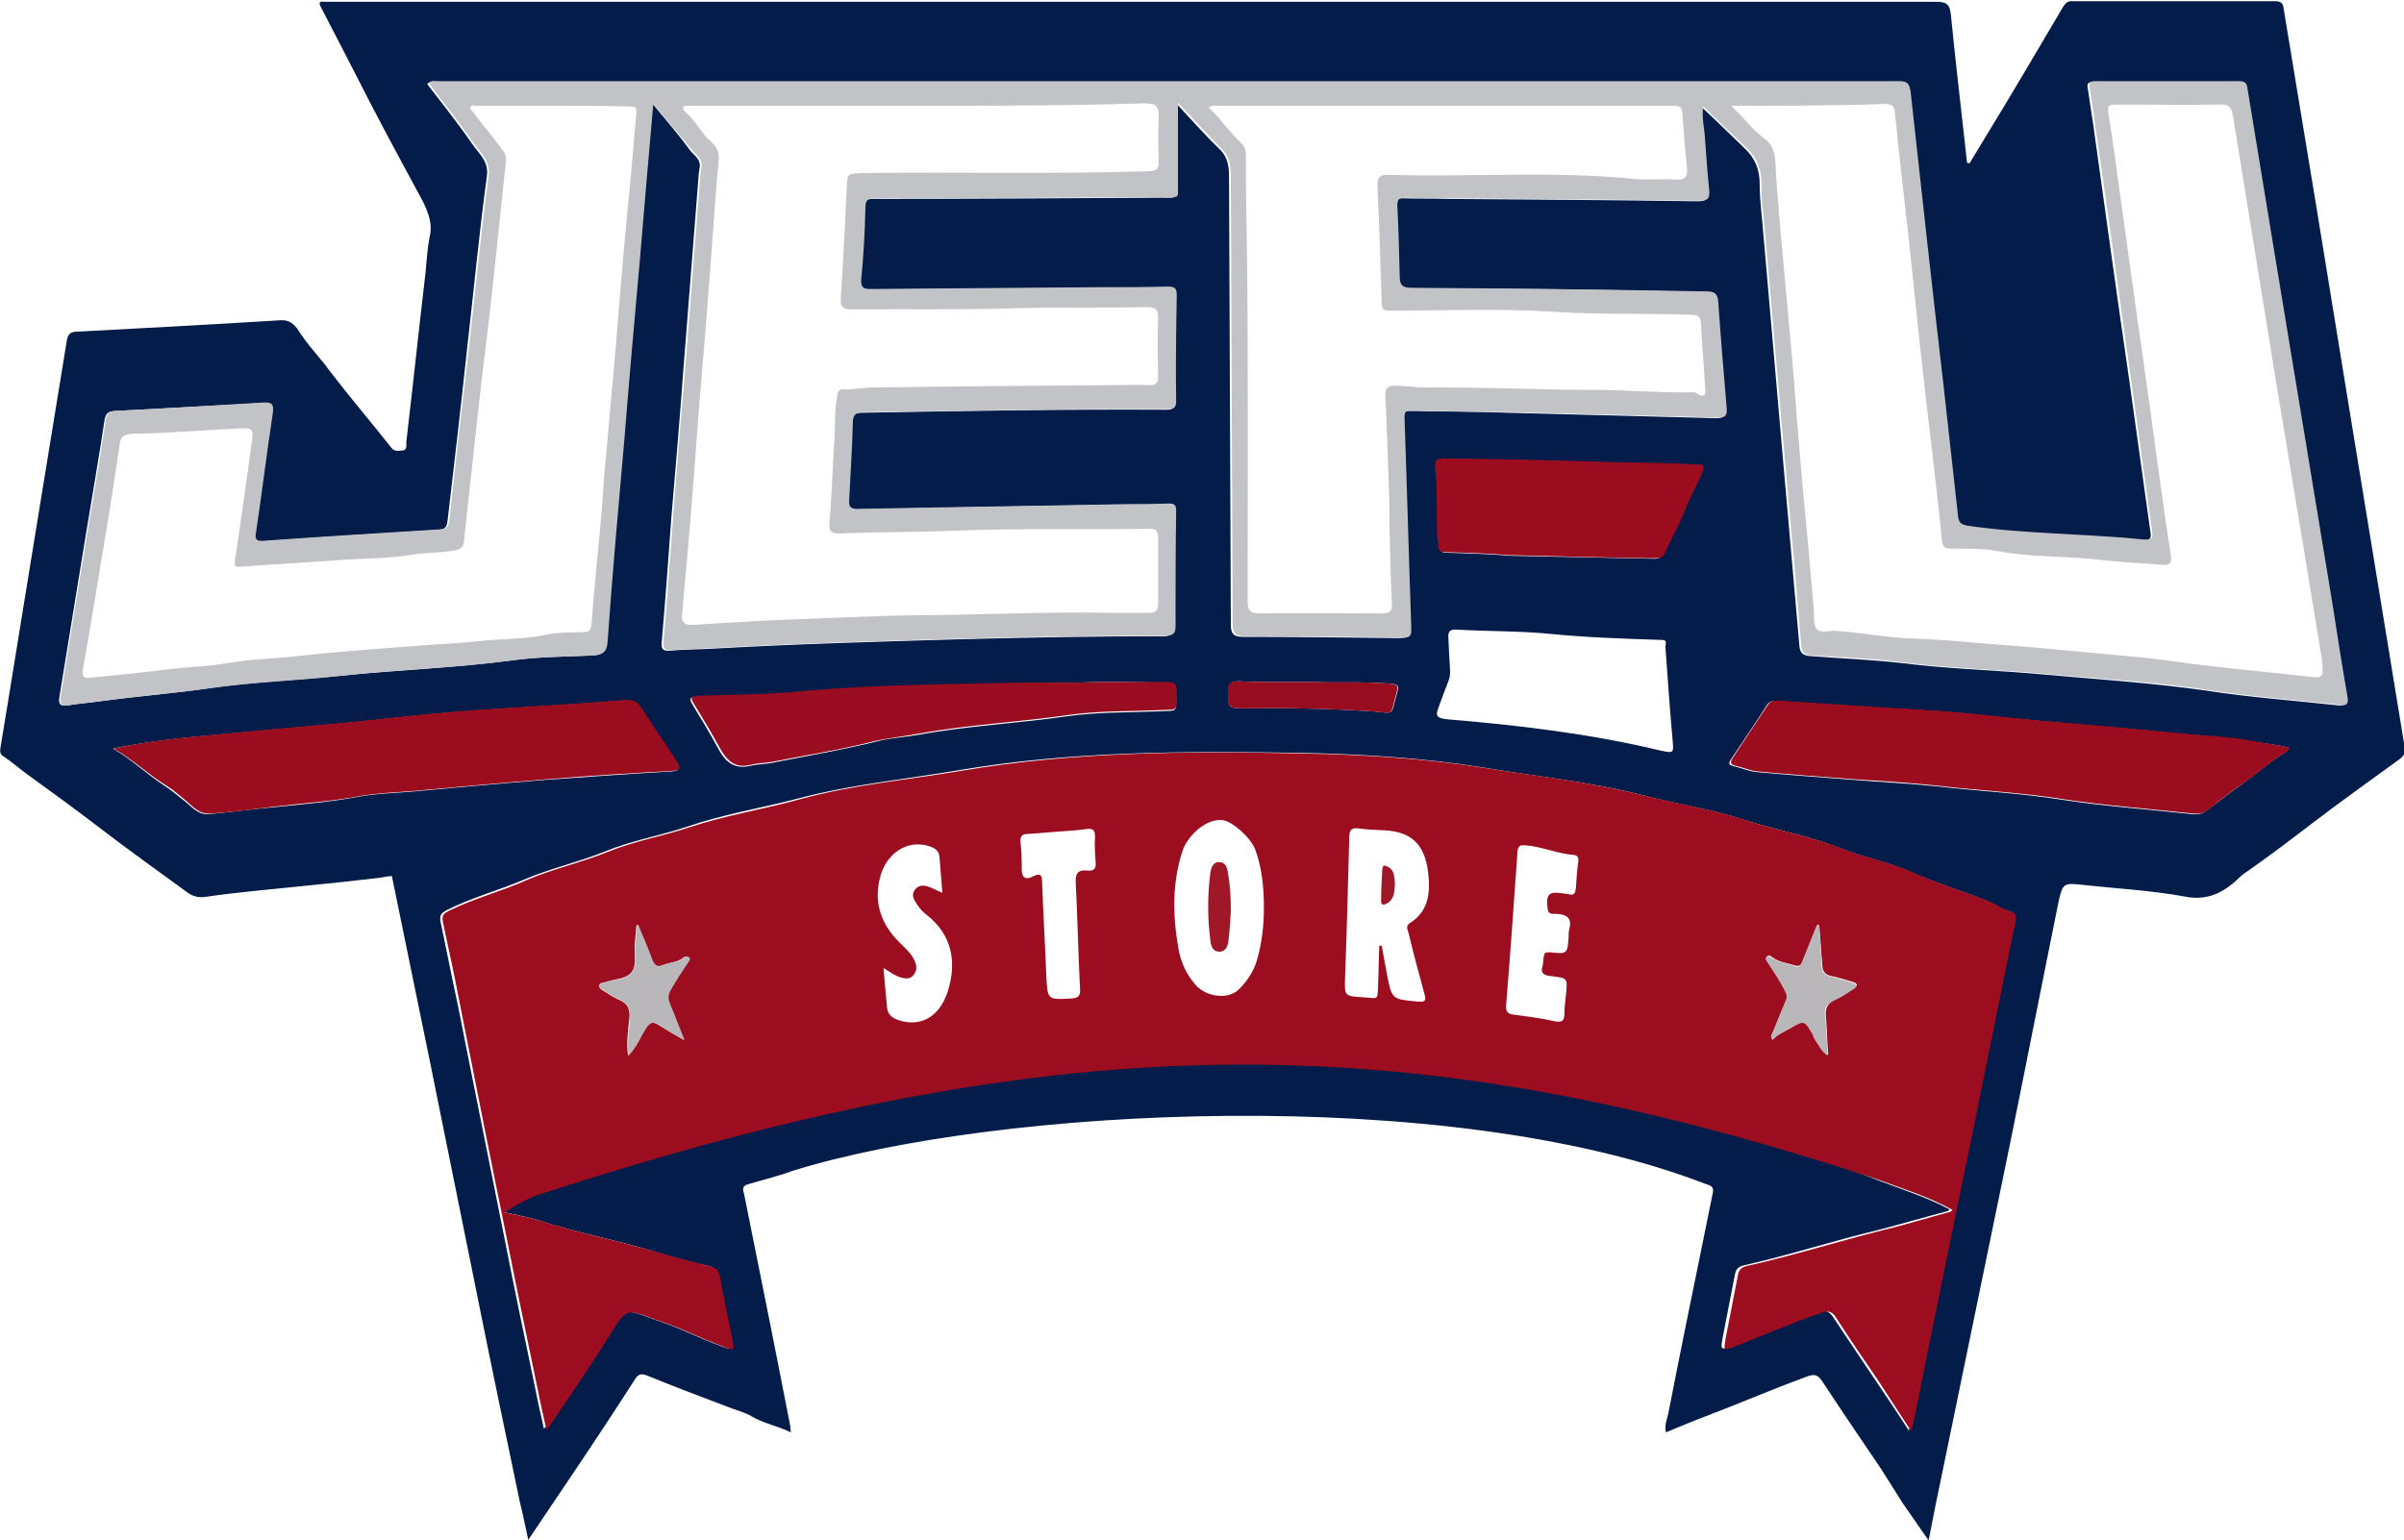
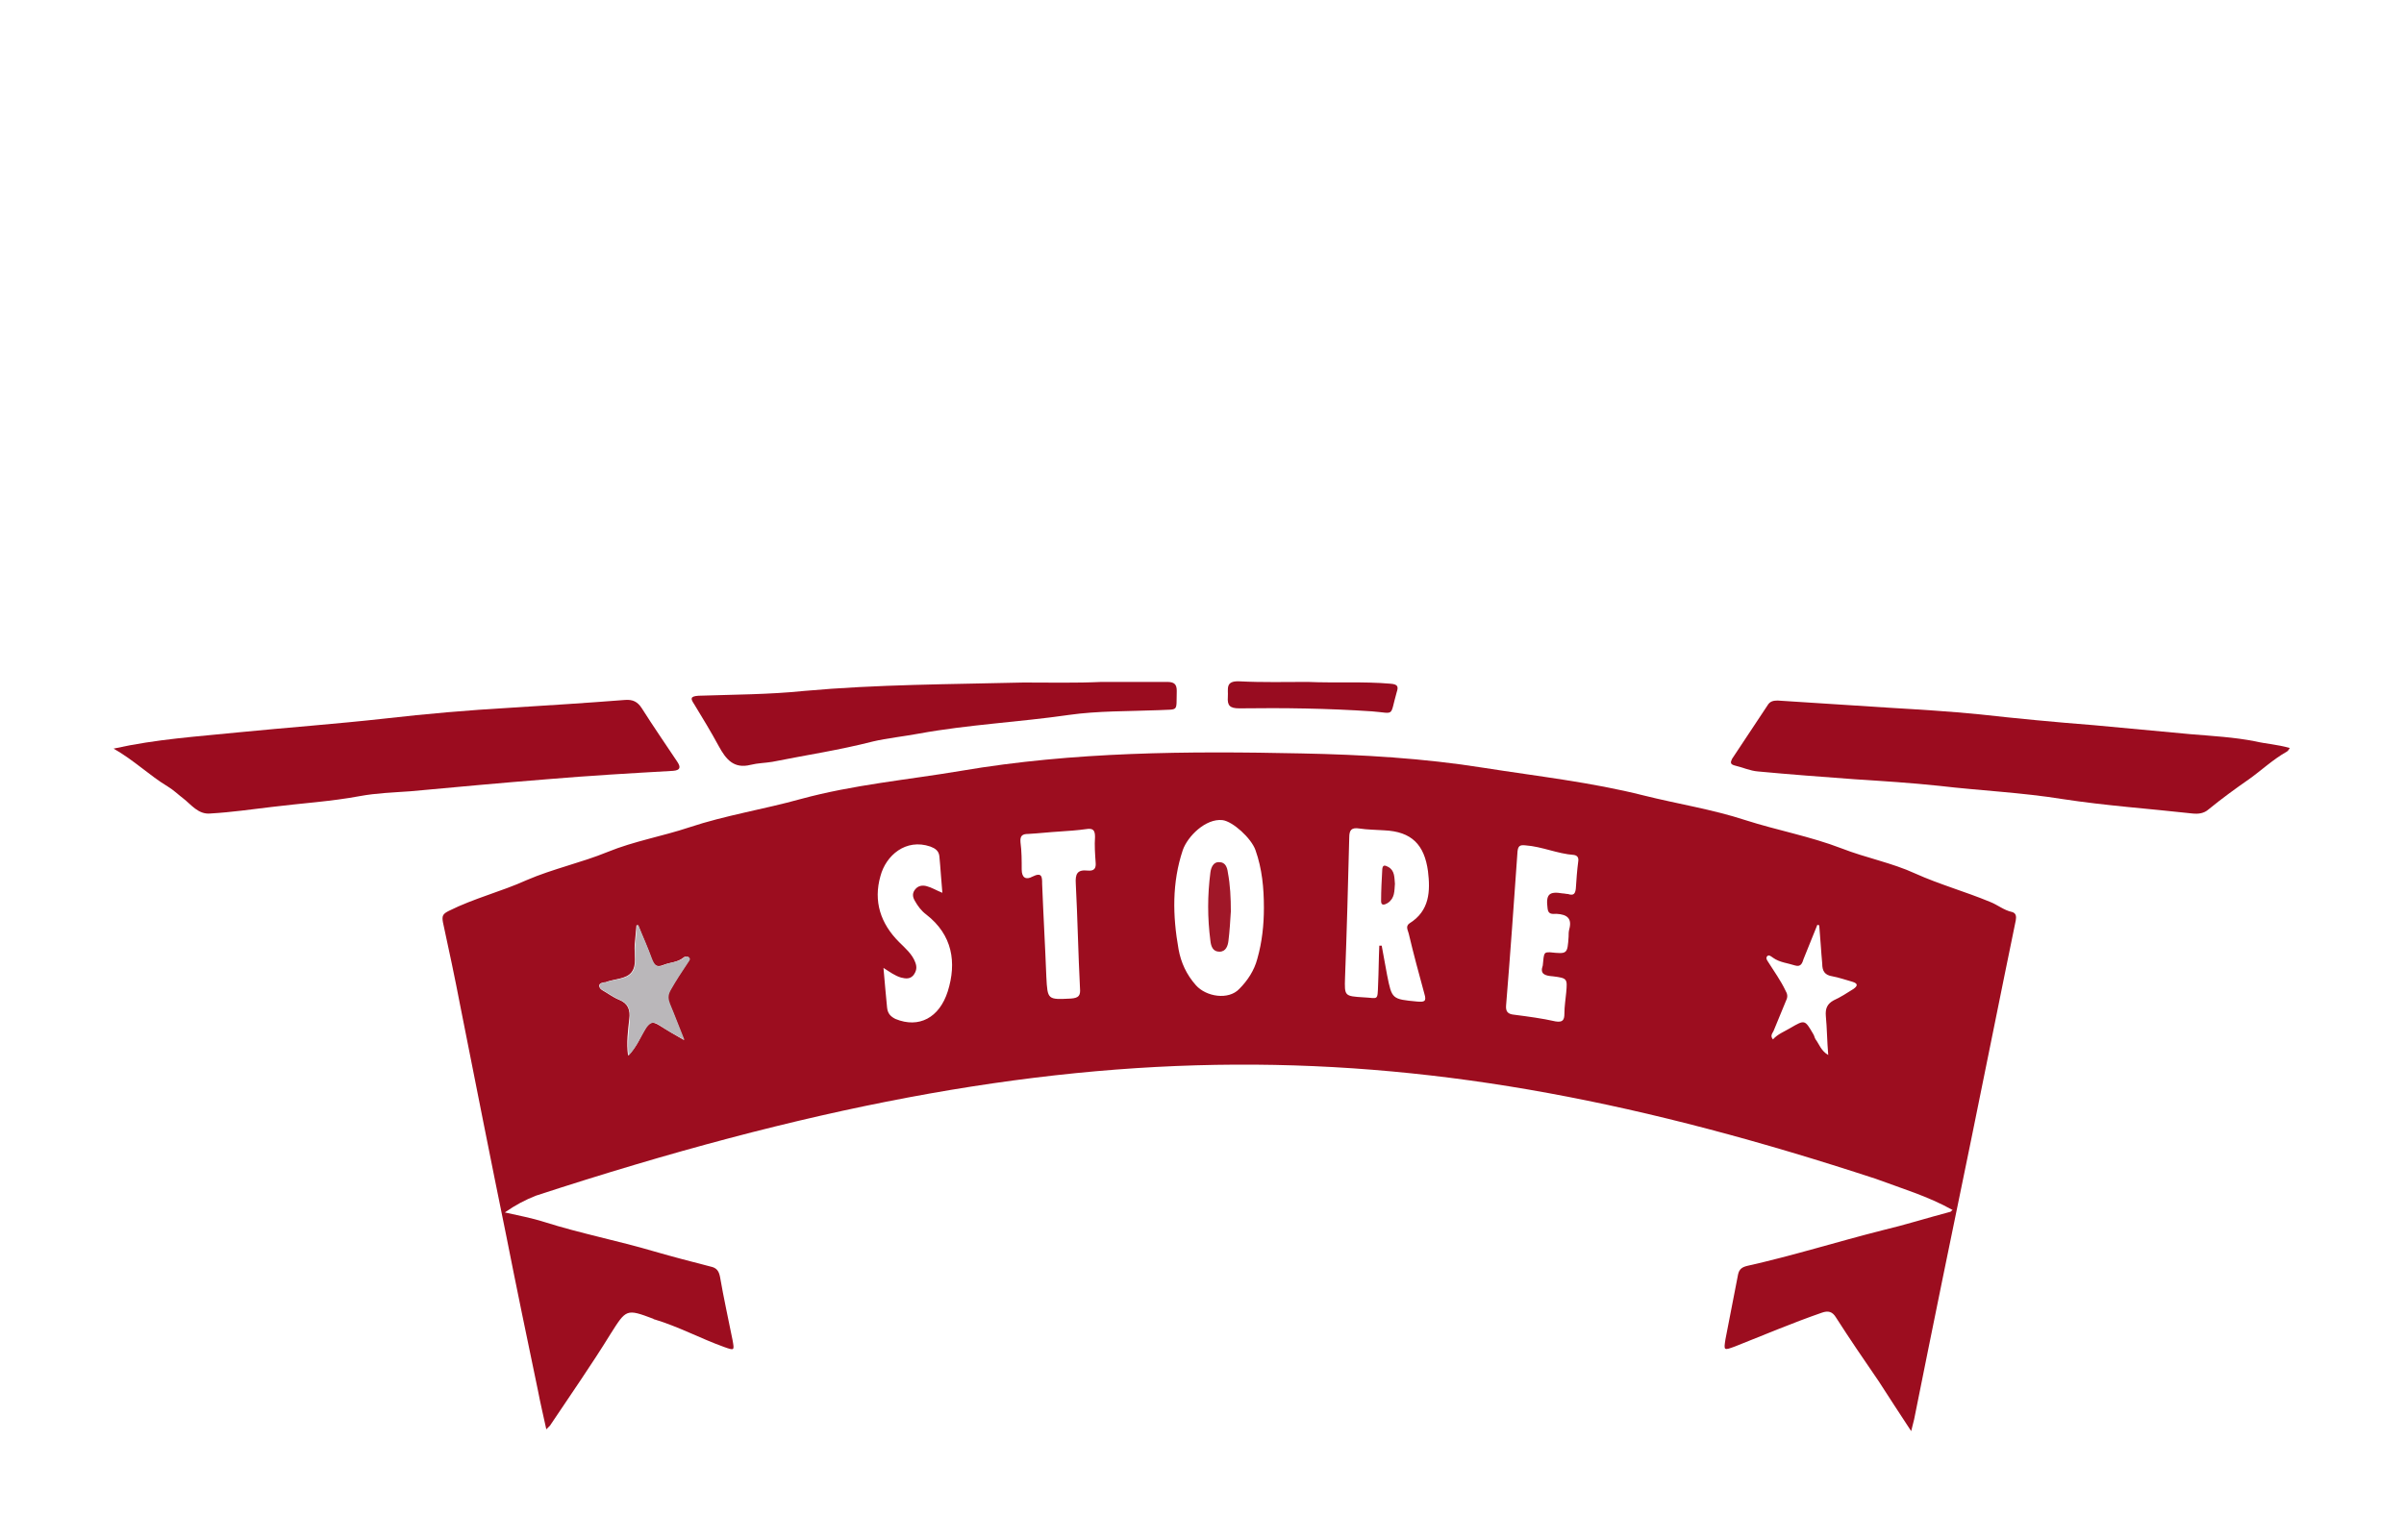
<svg xmlns="http://www.w3.org/2000/svg" version="1.1" id="Layer_1" x="0px" y="0px" viewBox="0 0 400 256.3" style="enable-background:new 0 0 400 256.3;" xml:space="preserve">
  <style type="text/css">
	.st0{fill:#031C49;}
	.st1{fill:#9C0D1F;}
	.st2{fill:#C2C3C6;}
	.st3{fill:#9B0C1F;}
	.st4{fill:#9A0C1F;}
	.st5{fill:#980C20;}
	.st6{fill:#BAB7BA;}
	.st7{fill:#A01728;}
</style>
  <g>
-     <path class="st0" d="M65.2,145.8c-2,0.2-0.9,0.2-2.9,0.4c-6.7,0.8-13.4,1.4-20.1,2.1c-2.8,0.3-5.5,0.6-8.2,1   c-1,0.1-1.8-0.1-2.6-0.6c-4.9-3.6-10-7.2-14.8-10.9c-3.9-3-7.9-5.9-11.9-8.8c-1.4-1-2.6-2.1-4.1-3.1c-0.7-0.4-0.6-0.9-0.5-1.6   c1.7-10.2,3.3-20.4,5-30.7c2-12.3,4-24.5,6-36.8c0.2-1.2,0.6-1.6,1.8-1.6c11.3-0.6,22.6-1.2,33.8-1.9c2.2-0.1,2.8,1.6,3.7,2.8   c1.4,2,3.1,3.7,4.5,5.7c3.3,4.3,6.8,8.4,10.2,12.7c0.5,0.7,1.1,0.5,1.7,0.5c1,0,0.8-0.8,0.8-1.4c1.1-9.4,2.1-18.8,3.2-28.2   c0.2-2,0.3-4.1,0.7-6c0.5-2.1-0.2-3.9-1.1-5.8c-2.9-5.4-5.8-10.7-8.6-16.1C59,12,56.2,6.6,53.4,1.2c-0.5-0.9-0.1-1,0.6-0.9   c0.3,0,0.6,0,0.9,0c89.1,0,178.2,0,267.3,0c1.7,0,2.2,0.4,2.4,2.1c0.8,8.2,1.8,16.4,2.7,24.7c0.1,0,0.2,0,0.4,0.1   c2.1-3.5,4.2-6.9,6.3-10.4c2.3-3.8,4.5-7.6,6.7-11.3c0.9-1.5,1.7-2.9,2.6-4.4c0.4-0.6,0.8-1,1.6-0.9c11.2,0,22.5,0,33.7,0   c1.2,0,1.3,0.6,1.4,1.4c1.8,10.9,3.6,21.8,5.4,32.7c1.9,11.7,3.8,23.3,5.7,35c3,18.3,6,36.7,9,55c0.2,1-0.1,1.5-0.9,2.1   c-4.8,3.5-9.6,6.9-14.3,10.5c-3.8,2.9-7.6,5.8-11.5,8.5c-0.6,0.4-1.1,1-1.6,1.4c-2.4,2.1-5,3.1-8.4,2.4c-5.5-1-11.1-1.3-16.7-1.9   c-3.4-0.4-3.5-0.3-4.2,2.9c-2.7,13.3-5.3,26.6-8,39.9c-3.7,18.1-7.5,36.3-11.2,54.4c-0.8,3.8-1.6,7.7-2.4,11.9   c-1.6-2.3-2.9-4.2-4.3-6.2c-1.2-1.9-2.4-3.8-3.6-5.7c-3.3-4.9-6.6-9.7-9.8-14.6c-0.7-1-1.2-1.3-2.5-0.8c-5.5,2-10.8,4.3-16.3,6.4   c-2.4,0.9-4.8,1.9-7.2,2.9c-0.3-1.2,0.2-2.2,0.4-3.2c1.9-9.8,3.9-19.5,5.9-29.3c0.5-2.5,1-5,1.5-7.4c0.2-0.9-0.3-1.2-1.1-1.4   c-43.3-16.8-118.1-12.8-152.1-2.2c-2.4,0.9-5,1.5-7.3,2.2c-1.1,0.3-0.9,0.9-0.7,1.6c2.6,12.9,5.2,25.8,7.7,38.7c0,0.2,0,0.4,0.1,1   c-2.3-1.1-4.6-1.5-6.6-2.7c-1.2-0.7-2.6-1-3.8-1.5c-4.5-1.7-9-3.4-13.4-5.2c-1-0.4-1.5-0.4-2.1,0.5c-3.4,5.3-6.9,10.6-10.4,15.8   c-2.4,3.6-4.8,7.1-7.4,11c-0.5-2.3-0.9-4.3-1.4-6.3c-2.4-11.5-4.8-22.9-7.1-34.4c-2.6-12.8-5.2-25.7-7.8-38.6L65.2,145.8z    M317.6,238.1c0.3-1,0.4-1.5,0.5-2c3.2-15.5,6.4-31.1,9.5-46.6c2.5-12.1,4.9-24.2,7.4-36.4c0.1-0.6,0.2-1.2-0.6-1.4   c-1.4-0.3-2.4-1.2-3.7-1.7c-4.1-1.7-8.3-2.9-12.4-4.7c-4-1.8-8.3-2.6-12.3-4.2c-5.2-2-10.7-3-16-4.7c-5.5-1.8-11.3-2.6-16.9-4.1   c-8.7-2.2-17.7-3.1-26.6-4.6c-10-1.6-20.3-2.2-30.4-2.4c-18.9-0.3-37.8-0.3-56.6,2.9c-8.9,1.5-18,2.4-26.7,4.7   c-6.1,1.6-12.4,2.6-18.5,4.7c-4.5,1.5-9.2,2.3-13.6,4.1c-4.4,1.8-9.1,2.8-13.5,4.7c-4.2,1.8-8.8,3-12.9,5.1c-0.9,0.5-1.2,0.9-1,1.9   c1,4.7,1.9,9.4,2.9,14c2.5,12.7,5.1,25.4,7.6,38c1.7,8.7,3.5,17.3,5.3,25.9c0.4,2.1,0.9,4.2,1.4,6.5c0.4-0.4,0.5-0.5,0.6-0.6   c3.4-5.1,6.8-10.1,10.1-15.3c2.6-4.1,2.6-4.2,7.1-2.5c0.1,0,0.1,0,0.2,0.1c4,1.2,7.7,3.2,11.6,4.6c1.7,0.6,1.8,0.6,1.4-1.1   c-0.7-3.5-1.4-7.1-2.1-10.6c-0.2-1-0.6-1.5-1.6-1.7c-3.1-0.7-6.2-1.5-9.3-2.5c-6-1.8-12.3-3-18.3-4.9c-2.1-0.7-4.4-1.1-6.6-1.6   c1.7-1.2,3.4-2,5.2-2.8c3.7-1.6,7.6-2.6,11.3-4.2c4.6-1.9,9.6-3,14.3-4.8c4.6-1.7,9.5-2.5,14.2-4c6.5-2,13.2-2.8,19.8-4.4   c3.8-0.9,7.8-1.2,11.7-1.9c8.4-1.4,17-1.5,25.5-2.8c2.3-0.4,4.7-0.3,7.1-0.3c10.6,0,21.2-0.6,31.9,0.8c4.1,0.6,8.3,0.6,12.4,1.1   c8.3,0.9,16.6,1.8,24.8,3.7c7.3,1.7,14.6,2.8,21.8,5.1c4.2,1.3,8.5,2.2,12.7,3.7c5.1,1.8,10.3,3.2,15.3,5.2c4.3,1.7,8.7,3,12.8,5.2   c-0.1,0.1-0.3,0.3-0.4,0.3c-3.8,1-7.6,2.1-11.4,3.1c-7.5,1.8-14.9,4.2-22.4,5.9c-0.8,0.2-1.3,0.5-1.5,1.4   c-0.7,3.6-1.4,7.2-2.1,10.8c-0.3,1.9-0.3,1.9,1.6,1.2c4.8-1.9,9.5-3.9,14.4-5.6c1.1-0.4,1.7-0.2,2.4,0.8c2.3,3.5,4.7,7,7.1,10.6   C313.9,232.5,315.7,235.1,317.6,238.1z M108.6,17.3c2.3,2.8,4.4,5.2,6.2,7.7c0.7,0.9,1.9,1.5,1.6,3c-0.2,1-0.2,2-0.3,3   c-0.8,10.2-1.6,20.4-2.4,30.6c-0.6,8.2-1.3,16.4-2,24.6c-0.5,6.9-1,13.8-1.6,20.7c-0.1,1.1,0.2,1.5,1.4,1.4   c2.1-0.2,4.3-0.2,6.4-0.3c13.9-0.8,27.9-1.2,41.8-1.6c11.3-0.3,22.6-0.5,33.9-0.5c1.2,0,1.7-0.4,1.7-1.5c0-6.4,0-12.8,0.1-19.3   c0-1-0.3-1.3-1.3-1.2c-2.2,0.1-4.5,0.1-6.7,0.1c-15,0.2-30,0.5-45,0.8c-1.2,0-1.4-0.4-1.4-1.5c0.3-4.3,0.5-8.5,0.6-12.8   c0-1.4,0.5-1.8,1.9-1.8c16.7-0.3,33.4-0.6,50.2-0.5c1,0,1.7,0.1,1.7-1.3c-0.1-5.9,0-11.8,0.1-17.7c0-1.1-0.4-1.4-1.5-1.4   c-3.7,0.1-7.5,0-11.2,0.1c-12.7,0.1-25.5,0.2-38.2,0.3c-1.2,0-1.7-0.2-1.6-1.6c0.3-4,0.5-8,0.7-12c0-1.2,0.5-1.5,1.6-1.5   c16,0,31.9-0.1,47.9-0.2c2.9,0,2.4,0.3,2.5-2.4c0-4.3,0-8.5,0-13.3c2.7,2.9,4.9,5.4,7.3,7.7c1.4,1.4,1.5,3,1.5,4.8   c0.1,24.8,0.2,49.5,0.3,74.3c0,1.5,0.5,2,2,2c8.4,0,16.8,0.1,25.3,0.2c2.6,0,2.5,0,2.4-2.4c-0.4-11.4-0.7-22.7-1.1-34.1   c0-0.9,0.1-1.3,1.2-1.3c5.4,0.1,10.8,0.1,16.3,0.3c11.5,0.3,23.1,0.6,34.6,0.9c1.4,0,1.6-0.3,1.5-1.6c-0.5-5.9-1-11.8-1.4-17.7   c-0.1-1.3-0.5-1.7-1.9-1.7c-16.4-0.4-32.7-0.6-49.1-0.6c-1.6,0-1.9-0.5-2-1.9c0-3.9-0.2-7.9-0.4-11.8c0-1,0.3-1.3,1.3-1.3   c2.4,0.1,4.7,0,7.1,0.1c14,0.1,27.9,0.2,41.9,0.4c1.4,0,1.8-0.4,1.6-1.7c-0.3-2.9-0.6-5.7-0.7-8.6c-0.1-1.8-0.5-3.6-0.3-5.4   c2.5,2.3,4.8,4.6,7.2,6.9c1.8,1.7,2.5,3.6,2.5,6.1c0,2.7,0.4,5.4,0.6,8.1c1,11.5,2,23,3,34.5c1,11.4,2,22.8,3,34.1   c0.1,1.2,0.6,1.6,1.8,1.7c5.2,0.4,10.4,0.6,15.6,1.2c7.1,0.9,14.2,1.1,21.4,1.7c9.8,0.9,19.6,1.5,29.3,2.9   c7.1,1.1,14.3,1.6,21.5,2.4c1.2,0.1,1.5-0.2,1.3-1.3c-0.9-5.2-1.7-10.3-2.5-15.5c-3.1-18.8-6.2-37.5-9.3-56.3   c-1.6-9.7-3.2-19.4-4.8-29.2c-0.1-0.9-0.2-1.5-1.4-1.5c-8,0-15.9,0-23.9,0c-1,0-1.2,0.4-1,1.2c0.3,1.8,0.5,3.6,0.8,5.3   c2,14.4,4,28.9,6.1,43.3c1.2,8.4,2.3,16.7,3.5,25.1c0.2,1.1,0,1.5-1.3,1.4c-9.8-1-19.6-0.9-29.4-2.3c-1.2-0.2-1.5-0.5-1.6-1.6   c-0.8-7.2-1.6-14.4-2.4-21.6c-1.8-16.4-3.7-32.8-5.5-49.1c-0.1-1.2-0.5-1.7-1.9-1.7c-81.1,0-162.2,0-243.2,0   c-0.4,0-0.9-0.2-1.4,0.4c2.5,3.3,5.1,6.5,7.5,10c1.1,1.6,2.8,2.9,2.4,5.4c-1.3,9.6-2.2,19.2-3.3,28.8c-1,9.4-2.1,18.8-3.2,28.2   c-0.1,1-0.2,1.7-1.5,1.8c-9.8,0.6-19.6,1.2-29.3,1.9c-1.3,0.1-1.5-0.2-1.4-1.4c1-6.6,1.8-13.3,2.8-19.9c0.2-1.5-0.2-1.8-1.7-1.7   C35.4,67.5,27.2,68,19,68.4c-1,0.1-1.4,0.4-1.6,1.5c-1,6.7-2.2,13.4-3.3,20.2c-1.4,8.6-2.8,17.2-4.2,25.8c-0.2,1.2,0,1.7,1.3,1.5   c1.8-0.3,3.7-0.4,5.5-0.7c6.1-0.8,12.3-1.3,18.4-2.2c7-1,14.2-1.3,21.3-2c9.6-1,19.2-1.3,28.8-2.6c4.4-0.6,8.8-0.6,13.3-0.8   c1.6-0.1,2.2-0.5,2.4-2.3c0.9-11.3,1.9-22.5,2.8-33.8c0.9-10,1.8-20.1,2.6-30.1C107.1,34.6,107.8,26.2,108.6,17.3z M18.8,124.6   c3.4,2,5.9,4.5,8.9,6.4c0.9,0.6,1.7,1.3,2.6,2c1.4,1,2.5,2.7,4.5,2.5c3.4-0.3,6.9-0.8,10.3-1.1c4.9-0.5,9.8-0.9,14.6-1.8   c2.7-0.5,5.6-0.6,8.4-0.8c7.6-0.7,15.1-1.4,22.7-2c7-0.5,14-1,21-1.4c1.3-0.1,1.3-0.6,0.7-1.5c-2-3-4-5.9-5.9-8.9   c-0.7-1.1-1.5-1.5-2.8-1.4c-6.4,0.5-12.7,0.9-19.1,1.3c-7,0.4-13.9,1-20.9,1.8c-8.1,0.9-16.3,1.5-24.4,2.3   C32.8,122.6,26,123.1,18.8,124.6z M380.9,124.5c-2-0.6-3.9-0.7-5.8-1c-3.5-0.7-7.2-0.8-10.8-1.2c-5.4-0.5-10.8-1.1-16.1-1.5   c-6.3-0.6-12.7-1.1-19-1.8c-5-0.6-10-0.8-15-1.1c-6.2-0.4-12.4-0.8-18.6-1.2c-0.8-0.1-1.3,0.1-1.7,0.8c-1.9,3-3.9,5.9-5.9,8.9   c-0.4,0.6-0.4,0.9,0.4,1.1c1.3,0.3,2.6,0.9,3.9,1c5.4,0.5,10.8,0.9,16.1,1.3c4.7,0.4,9.4,0.6,14.1,1.1c6.8,0.8,13.7,1.1,20.5,2.2   c7.1,1.1,14.4,1.6,21.6,2.4c1,0.1,1.9,0,2.7-0.7c2.2-1.7,4.4-3.3,6.7-5c2.1-1.5,4-3.3,6.3-4.6C380.5,125,380.6,124.8,380.9,124.5z    M275.2,93c0.7,0,1.1-0.1,1.5-0.8c1.1-2.5,2.5-5,3.5-7.5c0.8-2.1,2-4,2.8-6.1c0.3-0.7,0.3-1.1-0.7-1.2c-1.6,0-3.1-0.2-4.7-0.2   c-3.3-0.1-6.7,0-10-0.2c-9.1-0.3-18.2-0.5-27.3-0.6c-1.4,0-1.3,0.7-1.2,1.6c0.4,3.6,0.2,7.3,0.3,11c0,0.7,0.2,1.3,0.2,2   c0,0.9,0.5,1,1.2,1c3.5,0.1,6.9,0.2,10.4,0.5L275.2,93z M183.2,113.5c-4.4,0.2-8.8,0.1-13.1,0.3c-12.2,0.3-24.4,0.3-36.5,1.4   c-5.8,0.5-11.7,0.6-17.6,0.8c-1.4,0-1.3,0.4-0.7,1.4c1.4,2.3,2.8,4.6,4.1,7c1.1,2.1,2.5,3.7,5.3,3.1c1.2-0.3,2.4-0.3,3.6-0.5   c6-1.2,12.1-2.2,18-3.7c2.1-0.5,4.3-0.6,6.5-1c8.2-1.5,16.6-1.9,24.9-3.1c4.9-0.7,10-0.6,15-0.8c3.4-0.2,3,0.4,3-3.2   c0-1.2-0.3-1.6-1.6-1.5C190.5,113.5,186.9,113.5,183.2,113.5z M277.1,107.6c0.2-1,0.1-1.1-1-1.1c-6.1-0.2-12.1-0.4-18.2-1   c-5.1-0.5-10.2-0.4-15.4-0.7c-1.3-0.1-1.6,0.3-1.5,1.5c0.3,8.4,0.9,4.2-1.7,11.6c-0.5,1.3-0.1,1.6,1.3,1.8c12,1,23.9,2.4,35.6,5.2   c2.3,0.5,2.3,0.5,2.1-1.8C277.8,117.8,277.5,112.7,277.1,107.6z M217.5,113.5c-3.7,0-7.5,0.1-11.2-0.1c-2.4-0.1-1.8,1.3-1.9,2.6   c-0.2,1.5,0.3,1.9,1.9,1.9c7.4-0.1,14.7,0,22.1,0.5c3.9,0.3,2.9,0.9,4.1-3.2c0.3-0.9,0.2-1.3-1-1.4   C226.7,113.4,222.1,113.7,217.5,113.5z" />
    <path class="st1" d="M89.2,199c-1.8,0.7-3.5,1.6-5.2,2.8c2.2,0.5,4.4,0.9,6.6,1.6c6,1.9,12.2,3.1,18.3,4.9c3.1,0.9,6.2,1.7,9.3,2.5   c1,0.2,1.4,0.7,1.6,1.7c0.6,3.5,1.4,7.1,2.1,10.6c0.3,1.7,0.3,1.7-1.4,1.1c-3.9-1.4-7.6-3.4-11.6-4.6c-0.1,0-0.1,0-0.2-0.1   c-4.5-1.7-4.5-1.6-7.1,2.5c-3.2,5.2-6.7,10.2-10.1,15.3c-0.1,0.1-0.2,0.2-0.6,0.6c-0.5-2.3-1-4.4-1.4-6.5   c-1.8-8.6-3.6-17.3-5.3-25.9c-2.6-12.7-5.1-25.4-7.6-38c-0.9-4.7-1.9-9.4-2.9-14c-0.2-1.1,0-1.4,1-1.9c4.2-2.1,8.7-3.2,12.9-5.1   c4.4-1.9,9.1-2.9,13.5-4.7c4.4-1.8,9.1-2.6,13.6-4.1c6-2,12.4-3,18.5-4.7c8.8-2.4,17.8-3.2,26.7-4.7c18.8-3.2,37.7-3.3,56.6-2.9   c10.2,0.2,20.4,0.8,30.4,2.4c8.9,1.4,17.9,2.4,26.6,4.6c5.6,1.4,11.4,2.3,16.9,4.1c5.3,1.7,10.8,2.7,16,4.7   c4.1,1.6,8.4,2.4,12.3,4.2c4,1.8,8.3,3,12.4,4.7c1.3,0.5,2.3,1.4,3.7,1.7c0.7,0.2,0.7,0.8,0.6,1.4c-2.5,12.1-4.9,24.2-7.4,36.4   c-3.2,15.5-6.4,31.1-9.5,46.6c-0.1,0.5-0.3,1.1-0.5,2c-2-3-3.7-5.7-5.4-8.3c-2.4-3.5-4.8-7-7.1-10.6c-0.6-1-1.3-1.2-2.4-0.8   c-4.9,1.7-9.6,3.7-14.4,5.6c-1.9,0.7-1.9,0.7-1.6-1.2c0.7-3.6,1.4-7.2,2.1-10.8c0.2-0.9,0.7-1.2,1.5-1.4c7.6-1.7,14.9-4,22.4-5.9   c3.8-0.9,7.6-2.1,11.4-3.1c0.1,0,0.2-0.2,0.4-0.3c-4.1-2.3-8.5-3.6-12.8-5.2C235.6,171.1,178.8,169.7,89.2,199z M229.5,157.4   c0.1,0,0.3,0,0.4,0c0.3,1.6,0.6,3.3,0.9,4.9c0.8,4,0.8,4,5,4.4c1.2,0.1,1.6,0,1.2-1.3c-0.9-3.3-1.8-6.6-2.6-10   c-0.1-0.5-0.6-1.2,0.1-1.7c3.4-2.1,3.5-5.4,3.1-8.7c-0.6-4.4-2.7-6.6-7.3-6.8c-1.4-0.1-2.8-0.1-4.1-0.3c-1.3-0.2-1.7,0.2-1.7,1.5   c-0.2,7.8-0.4,15.5-0.7,23.3c-0.1,3.1-0.1,3.1,3.1,3.3c2.4,0.1,2.3,0.7,2.4-2.1C229.4,161.7,229.4,159.6,229.5,157.4z M210.3,151.1   c0-3.3-0.3-6.5-1.4-9.6c-0.7-2-3.8-4.8-5.5-5c-2.8-0.3-5.8,2.7-6.6,5c-1.8,5.4-1.7,10.9-0.7,16.5c0.4,2.2,1.3,4.2,2.9,6   c1.7,1.9,5.4,2.5,7.2,0.6c1.4-1.4,2.5-3.1,3-5C210,156.8,210.3,153.9,210.3,151.1z M256.7,160.7c0.2-2.2,0.2-2.2,1.2-2.2   c2.9,0.3,2.9,0.3,3.1-2.6c0-0.4,0-0.8,0.1-1.2c0.5-1.8-0.3-2.5-2.1-2.6c-0.6,0-1.4,0.2-1.5-0.9c-0.3-2.3,0.2-2.9,2.5-2.5   c0.3,0,0.6,0.1,0.9,0.1c0.9,0.3,1.2,0,1.3-0.9c0.1-1.5,0.2-3,0.4-4.5c0.1-0.6-0.1-1-0.7-1.1c-2.8-0.2-5.3-1.4-8.1-1.6   c-0.9-0.1-1.2,0.1-1.3,1c-0.6,8.5-1.2,17.1-1.9,25.6c-0.1,1.1,0.3,1.5,1.4,1.6c2.3,0.3,4.6,0.6,6.8,1.1c1.2,0.2,1.5-0.2,1.5-1.3   c0-1.2,0.2-2.4,0.3-3.5c0.2-2.3,0.2-2.4-2.2-2.7C257,162.4,256.2,162.1,256.7,160.7z M156.8,148.6c-0.2-2.1-0.3-4.1-0.5-6.1   c-0.1-0.9-0.7-1.3-1.5-1.6c-4.1-1.4-7.4,1.5-8.3,4.9c-1.2,4.2,0,7.9,3.1,11c1,1,2.2,2,2.7,3.4c0.3,0.8,0.2,1.4-0.3,2.1   c-0.6,0.7-1.3,0.6-2.1,0.4c-1-0.3-1.8-0.9-2.9-1.6c0.2,2.4,0.4,4.5,0.6,6.6c0.1,1,0.6,1.5,1.4,1.9c3.9,1.6,7.3-0.2,8.7-4.6   c1.5-4.8,0.8-9.4-3.6-12.8c-0.8-0.6-1.4-1.4-1.9-2.3c-0.4-0.7-0.4-1.3,0.1-1.9c0.5-0.6,1.2-0.7,1.9-0.5   C155,147.7,155.8,148.2,156.8,148.6z M176.3,138.4C176.3,138.4,176.3,138.4,176.3,138.4c-1.7,0.1-3.4,0.3-5.2,0.4   c-1,0-1.4,0.3-1.3,1.4c0.2,1.5,0.2,3,0.2,4.5c0,1.4,0.7,1.8,1.8,1.2c1.6-0.8,1.6,0.1,1.6,1.2c0.2,5.2,0.5,10.3,0.7,15.5   c0.2,3.8,0.2,3.8,4.1,3.6c1.3-0.1,1.6-0.5,1.5-1.7c-0.3-5.8-0.4-11.6-0.7-17.4c-0.1-1.6,0.2-2.4,2-2.2c1.1,0.1,1.4-0.4,1.3-1.4   c-0.1-1.4-0.2-2.8-0.1-4.2c0-1.1-0.3-1.5-1.5-1.3C179.3,138.2,177.8,138.3,176.3,138.4z M106.2,154c-0.1,0-0.2,0-0.3,0   c-0.1,1.1-0.2,2.2-0.3,3.3c-0.1,1.5,0.4,3.3-0.5,4.5c-0.9,1.2-2.9,1.1-4.4,1.7c-0.1,0-0.1,0-0.2,0c-0.3,0.1-0.7,0.1-0.8,0.5   c0,0.4,0.2,0.6,0.5,0.8c0.9,0.5,1.8,1.2,2.8,1.6c1.5,0.6,1.9,1.7,1.7,3.2c-0.2,1.9-0.5,3.9-0.2,6.1c1.5-1.5,2.1-3.2,3-4.7   c0.6-0.9,1.1-1,2.1-0.4c1.3,0.8,2.6,1.6,4.2,2.5c-0.9-2.2-1.6-4.2-2.4-6c-0.4-0.8-0.4-1.5,0.1-2.3c0.9-1.6,1.9-3.1,2.9-4.6   c0.2-0.3,0.4-0.6,0.1-0.9c-0.2-0.2-0.6-0.1-0.8,0.1c-1,0.8-2.3,0.8-3.3,1.2c-1.2,0.5-1.6,0-2-1C107.8,157.7,106.9,155.9,106.2,154z    M302.7,154c-0.1,0-0.2,0-0.3-0.1c-0.8,1.9-1.5,3.8-2.3,5.7c-0.2,0.6-0.4,1.4-1.4,1.1c-1.2-0.4-2.6-0.5-3.7-1.3   c-0.3-0.2-0.7-0.6-1-0.2c-0.2,0.3,0,0.6,0.2,0.9c1,1.6,2.1,3.1,2.9,4.8c0.3,0.5,0.4,1,0.1,1.6c-0.7,1.7-1.4,3.4-2.1,5.1   c-0.2,0.4-0.6,0.8-0.1,1.4c0.8-0.9,1.9-1.3,2.9-1.9c2.4-1.4,2.4-1.4,3.8,1c0.2,0.3,0.2,0.6,0.4,0.9c0.6,0.8,0.9,1.9,2.1,2.6   c-0.2-2.3-0.2-4.4-0.4-6.5c-0.1-1.2,0.2-2,1.3-2.6c1.1-0.5,2.2-1.2,3.3-1.9c0.7-0.5,0.8-0.9-0.2-1.2c-1.1-0.3-2.2-0.7-3.3-0.9   c-1.3-0.2-1.7-0.9-1.7-2.1C303,158.3,302.9,156.2,302.7,154z" />
-     <path class="st2" d="M108.7,17.3c-0.8,8.9-1.5,17.3-2.2,25.6c-0.9,10-1.8,20.1-2.6,30.1c-1,11.3-2,22.5-2.8,33.8   c-0.1,1.7-0.8,2.2-2.4,2.3c-4.4,0.2-8.9,0.2-13.3,0.8c-9.6,1.3-19.2,1.5-28.8,2.6c-7.1,0.8-14.2,1-21.3,2   c-6.1,0.9-12.3,1.3-18.4,2.2c-1.8,0.2-3.7,0.4-5.5,0.7c-1.3,0.2-1.5-0.3-1.3-1.5c1.4-8.6,2.8-17.2,4.2-25.8   c1.1-6.7,2.3-13.4,3.3-20.2c0.2-1.1,0.6-1.4,1.6-1.5c8.2-0.4,16.3-0.9,24.5-1.4c1.5-0.1,1.9,0.2,1.7,1.7c-1,6.6-1.8,13.3-2.8,19.9   c-0.2,1.2,0,1.5,1.4,1.4c9.8-0.7,19.5-1.3,29.3-1.9c1.3-0.1,1.4-0.8,1.5-1.8c1-9.4,2.1-18.8,3.2-28.2c1.1-9.6,2-19.2,3.3-28.8   c0.3-2.5-1.3-3.8-2.4-5.4c-2.4-3.4-5-6.7-7.5-10c0.4-0.6,0.9-0.4,1.4-0.4c81.1,0,162.2,0,243.2,0c1.4,0,1.7,0.5,1.9,1.7   c1.8,16.4,3.6,32.8,5.5,49.1c0.8,7.2,1.6,14.4,2.4,21.6c0.1,1,0.4,1.4,1.6,1.6c9.7,1.4,19.6,1.3,29.4,2.3c1.3,0.1,1.4-0.3,1.3-1.4   c-1.2-8.4-2.3-16.7-3.5-25.1c-2-14.4-4-28.9-6.1-43.3c-0.2-1.8-0.5-3.6-0.8-5.3c-0.1-0.9,0-1.2,1-1.2c8,0,15.9,0,23.9,0   c1.2,0,1.3,0.6,1.4,1.5c1.6,9.7,3.2,19.4,4.8,29.2c3.1,18.8,6.2,37.5,9.3,56.3c0.8,5.2,1.6,10.3,2.5,15.5c0.2,1.2-0.1,1.5-1.3,1.3   c-7.2-0.8-14.3-1.3-21.5-2.4c-9.7-1.5-19.6-2-29.3-2.9c-7.1-0.6-14.3-0.8-21.4-1.7c-5.2-0.7-10.4-0.9-15.6-1.2   c-1.2-0.1-1.7-0.4-1.8-1.7c-0.9-11.4-2-22.8-3-34.1c-1-11.5-2-23-3-34.5c-0.2-2.7-0.7-5.4-0.6-8.1c0-2.5-0.7-4.4-2.5-6.1   c-2.4-2.3-4.8-4.5-7.2-6.9c-0.3,1.8,0.2,3.6,0.3,5.4c0.2,2.9,0.4,5.7,0.7,8.6c0.1,1.3-0.2,1.7-1.6,1.7c-14-0.2-27.9-0.3-41.9-0.4   c-2.4,0-4.7,0-7.1-0.1c-1,0-1.3,0.3-1.3,1.3c0.2,3.9,0.3,7.9,0.4,11.8c0,1.4,0.4,1.9,2,1.9c16.4,0.1,32.7,0.3,49.1,0.6   c1.3,0,1.8,0.4,1.9,1.7c0.4,5.9,0.9,11.8,1.4,17.7c0.1,1.3-0.2,1.6-1.5,1.6c-11.5-0.3-23.1-0.6-34.6-0.9   c-5.4-0.1-10.8-0.1-16.3-0.3c-1.1,0-1.2,0.3-1.2,1.3c0.4,11.4,0.7,22.7,1.1,34.1c0.1,2.5,0.1,2.4-2.4,2.4   c-8.4-0.1-16.8-0.2-25.3-0.2c-1.5,0-2-0.5-2-2c-0.1-24.8-0.2-49.5-0.3-74.3c0-1.8-0.1-3.4-1.5-4.8c-2.4-2.4-4.6-4.9-7.3-7.7   c0,4.8,0,9.1,0,13.3c0,2.8,0.4,2.4-2.5,2.4c-16,0.1-31.9,0.2-47.9,0.2c-1.2,0-1.6,0.3-1.6,1.5c-0.1,4-0.3,8-0.7,12   c-0.1,1.4,0.4,1.6,1.6,1.6c12.7-0.1,25.5-0.2,38.2-0.3c3.7,0,7.5,0,11.2-0.1c1.1,0,1.5,0.2,1.5,1.4c-0.1,5.9-0.2,11.8-0.1,17.7   c0,1.4-0.8,1.3-1.7,1.3c-16.7-0.1-33.4,0.3-50.2,0.5c-1.4,0-1.9,0.4-1.9,1.8c-0.1,4.3-0.4,8.5-0.6,12.8c-0.1,1.1,0.2,1.5,1.4,1.5   c15-0.3,30-0.5,45-0.8c2.2,0,4.5,0,6.7-0.1c1,0,1.3,0.2,1.3,1.2c-0.1,6.4-0.1,12.8-0.1,19.3c0,1.2-0.5,1.5-1.7,1.5   c-11.3,0-22.6,0.2-33.9,0.5c-13.9,0.4-27.9,0.8-41.8,1.6c-2.1,0.1-4.3,0.1-6.4,0.3c-1.2,0.1-1.5-0.3-1.4-1.4   c0.6-6.9,1.1-13.8,1.6-20.7c0.6-8.2,1.3-16.4,2-24.6c0.8-10.2,1.6-20.4,2.4-30.6c0.1-1,0.1-2,0.3-3c0.3-1.5-0.9-2.1-1.6-3   C113.1,22.5,111,20.1,108.7,17.3z M288,17.6c2.2,1.9,3.5,4,5.5,5.4c1.3,0.9,1.8,2.3,1.9,3.8c0.1,2,0.2,4,0.4,6   c0.3,4.2,0.7,8.5,1.1,12.7c0.4,4.7,0.9,9.5,1.3,14.2c0.4,4.6,0.7,9.2,1.1,13.7c0.5,6.3,1.1,12.6,1.7,18.9c0.3,3.1,0.5,6.1,0.8,9.2   c0.1,1.1-0.1,2.4,0.4,3.1c0.7,0.9,2.2,0.3,3.3,0.4c4.4,0.3,8.8,1.2,13.3,1.3c3.4,0.1,6.8,0.4,10.1,0.7c5.1,0.4,10.3,0.8,15.4,1.3   c4.3,0.4,8.6,0.8,12.8,1.2c3.7,0.4,7.3,1,11,1.4c5.3,0.6,10.6,1.1,15.9,1.7c2.4,0.3,2.6,0.2,2.4-2.1c0-0.3,0-0.7-0.1-1   c-1.1-6.7-2.2-13.4-3.3-20.1c-1.4-8.2-2.7-16.5-4.1-24.7c-1.4-8.6-2.8-17.3-4.2-25.9c-1.1-6.6-2.1-13.2-3.2-19.7   c-0.2-1.2-0.7-1.8-2.1-1.7c-5.6,0.1-11.2,0-16.8,0c-2,0-2,0.1-1.7,2c0.7,4.4,1.3,8.9,1.9,13.3c0.8,5.5,1.5,11,2.3,16.5   c0.7,5.2,1.5,10.4,2.2,15.6c0.7,4.8,1.3,9.7,2,14.5c0.6,4.3,1.2,8.7,1.9,13c0.2,1.3-0.1,1.9-1.6,1.7c-3.3-0.3-6.7-0.4-10-0.8   c-5.8-0.7-11.6-0.4-17.4-1.5c-2.5-0.5-5-0.3-7.6-0.4c-1,0-1.4-0.3-1.5-1.4c-0.4-4.3-0.9-8.7-1.4-13c-0.8-6.7-1.6-13.4-2.3-20   c-0.6-5.7-1.2-11.4-1.8-17.1c-0.8-7-1.6-14-2.3-21c-0.1-1.1-0.5-1.5-1.6-1.5C305.3,17.6,296.9,17.6,288,17.6z M153.1,17.6   c-12.5,0-25,0-37.5,0c-0.4,0-0.8,0-1.2,0c-0.3,0-0.6-0.1-0.7,0.3c-0.1,0.3,0.1,0.5,0.3,0.7c1.6,1.3,2.4,3.1,3.8,4.5   c0.9,0.8,1.9,1.7,1.8,3.3c-0.5,5.1-0.8,10.3-1.2,15.4c-0.3,3.5-0.5,6.9-0.8,10.4c-0.4,5.3-0.9,10.6-1.3,15.9   c-0.4,4.8-0.7,9.6-1.1,14.4c-0.5,6.5-1.1,13.1-1.7,19.6c-0.2,1.6,0.5,2,2,1.9c6.3-0.4,12.6-0.8,18.9-1c6.4-0.2,12.9-0.6,19.3-0.6   c10.3-0.1,20.6-0.6,30.9-0.4c2.2,0,4.4,0,6.6,0c1.1,0,1.5-0.4,1.5-1.5c0-3.7,0-7.3,0-11c0-1.1-0.3-1.5-1.5-1.5   c-10.5,0.2-21-0.1-31.5,0.3c-6.7,0.3-13.4,0.2-20,0.5c-1.4,0-1.8-0.4-1.7-1.7c0.4-4.4,0.5-8.9,0.8-13.3c0.2-2.6,0-5.3,0.5-7.9   c0.1-0.7,0.3-1.2,1.1-1.1c1.6,0.1,3.2-0.3,4.8-0.3c13.5-0.2,27-0.3,40.5-0.4c1.8,0,3.6-0.1,5.4,0c1.3,0.1,1.7-0.4,1.6-1.7   c-0.1-3.2-0.1-6.3,0-9.5c0-1.4-0.4-1.8-1.9-1.8c-7.3,0.2-14.5,0-21.8,0.2c-9,0.3-18.1,0.1-27.2,0.2c-1.6,0-2-0.4-1.9-1.9   c0.4-6.2,0.7-12.3,1-18.5c0.1-2.2,0.1-2.2,2.4-2.3c15.9-0.2,31.8,0.2,47.7-0.3c1.5,0,1.9-0.5,1.8-1.8c-0.1-2.4-0.1-4.8,0-7.3   c0.1-1.7-0.5-2.2-2.3-2.2C178.2,17.6,165.7,17.6,153.1,17.6z M91.9,17.6c-4.2,0-8.3,0-12.5,0c-0.4,0-0.8-0.2-1.1,0.2   c-0.2,0.3,0.1,0.5,0.3,0.7c1.5,2,3.1,3.9,4.6,5.9c0.5,0.7,1.1,1.3,1,2.3c-0.8,7.2-1.5,14.5-2.3,21.7c-0.7,6.6-1.6,13.1-2.3,19.7   c-0.8,7.3-1.6,14.6-2.4,21.9c-0.1,1-0.4,1.4-1.5,1.6c-2.5,0.5-5.1,0.3-7.6,0.8c-3.7,0.6-7.5,0.5-11.3,0.8c-5.5,0.4-11,0.7-16.5,1.1   c-1.1,0.1-1.4,0.1-1.2-1.1c1-6.5,1.9-13.1,2.8-19.6c0.3-2.1,0.2-2.4-2-2.3c-6,0.3-11.9,0.8-17.9,0.9c-1.6,0.1-2,0.7-2.1,1.9   c-0.5,3.3-1,6.5-1.5,9.8c-1.5,9.2-3,18.4-4.6,27.5c-0.2,1.3,0.2,1.5,1.2,1.4c2.3-0.2,4.7-0.5,7-0.7c3.9-0.4,7.7-1,11.6-1.2   c3-0.2,5.8-0.9,8.8-1.1c2.7-0.2,5.4-0.4,8.1-0.7c6.2-0.7,12.5-1.1,18.7-1.6c3.5-0.3,7.1-0.4,10.6-0.8c3.8-0.4,7.6-0.3,11.4-1.1   c1.9-0.4,4-0.3,6-0.4c0.8,0,1.1-0.3,1.2-1.1c0.4-5.2,0.9-10.4,1.4-15.6c0.3-3,0.5-5.9,0.7-8.9c0.6-6.3,1.1-12.6,1.7-18.9   c0.4-4.4,0.7-8.8,1.1-13.2c0.5-6.2,1.1-12.4,1.7-18.6c0.3-3.1,0.5-6.2,0.8-9.2c0.2-1.9,0.3-2-1.8-2C99.9,17.6,95.9,17.6,91.9,17.6z    M201.1,17.9c2,1.8,3.4,4,5.3,5.8c0.6,0.5,0.9,1.1,0.9,1.9c0,5.9,0.1,11.8,0.2,17.7c0.2,18.9,0.1,37.8,0.1,56.7   c0,1.5,0.3,2.1,2,2.1c6.8-0.1,13.6,0,20.4,0c1.2,0,1.6-0.3,1.6-1.5c-0.2-4.3-0.3-8.5-0.4-12.8c0-1.1,0-2.3,0-3.4   c-0.2-6.2-0.4-12.5-0.7-18.7c0-1.1,0.5-1.5,1.5-1.5c1.8,0,3.6,0.3,5.3,0.3c9.4-0.1,18.9,0.4,28.3,0.4c5.2,0,10.5,0.5,15.7,0.4   c0.3,0,0.6-0.1,0.9,0.1c1.8,1.2,1.6-0.1,1.5-1.2c-0.2-3.5-0.5-7-0.7-10.6c-0.1-1-0.6-1.2-1.5-1.2c-7.6-0.3-15.2,0-22.9-0.5   c-9-0.6-18-0.2-27-0.2c-0.9,0-1.7,0.1-1.7-1.2c-0.2-6.5-0.4-12.9-0.7-19.4c-0.1-1.7,0.5-2.1,2.1-2c13.6,0.4,27.2-0.7,40.8,0.7   c2.2,0.2,4.5-0.1,6.7,0.1c1.8,0.1,2-0.6,1.9-2.1c-0.3-2.6-0.5-5.2-0.7-7.9c-0.1-2.3-0.1-2.3-2.5-2.3c-25,0-49.9,0-74.9,0   C202.4,17.6,201.8,17.4,201.1,17.9z" />
    <path class="st3" d="M18.9,124.6c7.2-1.6,13.9-2,20.7-2.7c8.1-0.8,16.3-1.4,24.4-2.3c7-0.8,13.9-1.4,20.9-1.8   c6.4-0.4,12.7-0.8,19.1-1.3c1.3-0.1,2.1,0.3,2.8,1.4c1.9,3,3.9,5.9,5.9,8.9c0.6,0.9,0.5,1.4-0.7,1.5c-7,0.4-14,0.8-21,1.4   c-7.6,0.6-15.1,1.3-22.7,2c-2.8,0.2-5.7,0.3-8.4,0.8c-4.8,0.9-9.8,1.2-14.6,1.8c-3.4,0.4-6.8,0.9-10.3,1.1c-2,0.2-3.2-1.5-4.5-2.5   c-0.8-0.6-1.6-1.4-2.6-2C24.9,129.1,22.4,126.6,18.9,124.6z" />
    <path class="st3" d="M381,124.5c-0.2,0.3-0.3,0.5-0.5,0.6c-2.3,1.3-4.2,3.1-6.3,4.6c-2.3,1.6-4.5,3.2-6.7,5   c-0.8,0.7-1.7,0.8-2.7,0.7c-7.2-0.8-14.4-1.3-21.6-2.4c-6.8-1.1-13.7-1.4-20.5-2.2c-4.7-0.5-9.4-0.8-14.1-1.1   c-5.4-0.4-10.8-0.8-16.1-1.3c-1.3-0.1-2.6-0.7-3.9-1c-0.7-0.2-0.7-0.5-0.4-1.1c2-3,3.9-5.9,5.9-8.9c0.4-0.7,1-0.8,1.7-0.8   c6.2,0.4,12.4,0.8,18.6,1.2c5,0.3,10,0.6,15,1.1c6.3,0.7,12.6,1.3,19,1.8c5.4,0.5,10.8,1,16.1,1.5c3.6,0.3,7.3,0.5,10.8,1.2   C377,123.8,378.9,123.9,381,124.5z" />
-     <path class="st3" d="M251.1,92.4c-3.5-0.3-7-0.4-10.6-0.5c-0.7,0-1.2-0.2-1.2-1c0-0.7-0.2-1.3-0.2-2c-0.1-3.6,0.1-7.3-0.3-11   c-0.1-0.9-0.1-1.6,1.3-1.6c9.2,0.1,18.4,0.3,27.6,0.6c3.4,0.1,6.8,0.1,10.2,0.2c1.6,0,3.1,0.2,4.7,0.2c1,0,1,0.4,0.7,1.2   c-0.8,2.1-2,4-2.8,6.1c-1,2.6-2.4,5-3.5,7.5c-0.3,0.7-0.8,0.8-1.5,0.8C273.4,93,253.1,92.4,251.1,92.4" />
    <path class="st4" d="M183.3,113.5c3.6,0,7.3,0,10.9,0c1.2,0,1.6,0.4,1.6,1.5c-0.1,3.6,0.4,3-3,3.2c-5,0.2-10.1,0.1-15,0.8   c-8.3,1.2-16.7,1.6-24.9,3.1c-2.1,0.4-5.5,0.8-7.6,1.3c-5.9,1.5-10.8,2.2-16.8,3.4c-1.2,0.2-2.4,0.2-3.6,0.5   c-2.8,0.7-4.1-0.9-5.3-3.1c-1.3-2.4-2.7-4.7-4.1-7c-0.6-0.9-0.7-1.3,0.7-1.4c5.9-0.2,11.8-0.2,17.6-0.8c12.2-1.1,24.3-1.1,36.5-1.4   C174.6,113.6,179,113.7,183.3,113.5z" />
    <path class="st5" d="M217.6,113.5c4.6,0.2,9.2-0.1,13.8,0.3c1.2,0.1,1.3,0.5,1,1.4c-1.2,4.2-0.2,3.5-4.1,3.2   c-7.4-0.5-14.7-0.6-22.1-0.5c-1.6,0-2-0.5-1.9-1.9c0.1-1.3-0.5-2.7,1.9-2.6C210.1,113.6,213.9,113.5,217.6,113.5z" />
    <path class="st6" d="M106.2,154c0.8,1.9,1.6,3.7,2.3,5.6c0.4,1,0.8,1.6,2,1c1.1-0.5,2.4-0.4,3.3-1.2c0.2-0.2,0.5-0.3,0.8-0.1   c0.4,0.3,0.1,0.6-0.1,0.9c-1,1.5-2,3-2.9,4.6c-0.5,0.9-0.4,1.5-0.1,2.3c0.8,1.9,1.5,3.8,2.4,6c-1.6-0.9-3-1.6-4.2-2.5   c-0.9-0.6-1.4-0.5-2.1,0.4c-1,1.5-1.6,3.2-3,4.7c-0.3-2.2,0.1-4.2,0.2-6.1c0.1-1.5-0.2-2.6-1.7-3.2c-1-0.4-1.9-1.1-2.8-1.6   c-0.3-0.2-0.6-0.4-0.5-0.8c0-0.4,0.5-0.4,0.8-0.5c0.1,0,0.1,0,0.2,0c1.5-0.6,3.5-0.4,4.4-1.7c0.9-1.2,0.3-2.9,0.5-4.5   c0.1-1.1,0.2-2.2,0.3-3.3C106,154,106.1,154,106.2,154z" />
-     <path class="st6" d="M302.7,154c0.1,2.2,0.3,4.3,0.4,6.5c0,1.2,0.4,1.9,1.7,2.1c1.1,0.2,2.2,0.6,3.3,0.9c1,0.3,0.9,0.8,0.2,1.2   c-1.1,0.7-2.1,1.4-3.3,1.9c-1.2,0.6-1.5,1.3-1.3,2.6c0.2,2.1,0.3,4.1,0.4,6.5c-1.1-0.7-1.5-1.8-2.1-2.6c-0.2-0.3-0.3-0.6-0.4-0.9   c-1.4-2.4-1.4-2.4-3.8-1c-1,0.6-2.1,1-2.9,1.9c-0.4-0.5,0-0.9,0.1-1.4c0.7-1.7,1.4-3.5,2.1-5.1c0.3-0.6,0.2-1-0.1-1.6   c-0.8-1.7-1.9-3.2-2.9-4.8c-0.2-0.3-0.5-0.6-0.2-0.9c0.3-0.4,0.7,0,1,0.2c1.1,0.7,2.5,0.8,3.7,1.3c1,0.4,1.1-0.5,1.4-1.1   c0.8-1.9,1.5-3.8,2.3-5.7C302.5,154,302.6,154,302.7,154z" />
    <path class="st7" d="M232.1,147.1c-0.1,1.2,0,2.4-1.2,3.2c-0.5,0.3-1.1,0.5-1.1-0.3c0-1.8,0.1-3.6,0.2-5.4c0.1-0.8,0.6-0.5,1-0.3   C232.1,144.9,232,146.1,232.1,147.1z" />
    <path class="st7" d="M204.8,151.7c-0.1,1.6-0.2,3.3-0.4,4.9c-0.1,0.8-0.4,1.8-1.5,1.8c-1.1,0-1.4-0.9-1.5-1.8   c-0.5-3.8-0.5-7.6,0-11.4c0.1-0.8,0.5-1.8,1.5-1.7c1,0,1.3,0.9,1.4,1.7C204.7,147.3,204.8,149.5,204.8,151.7z" />
  </g>
</svg>